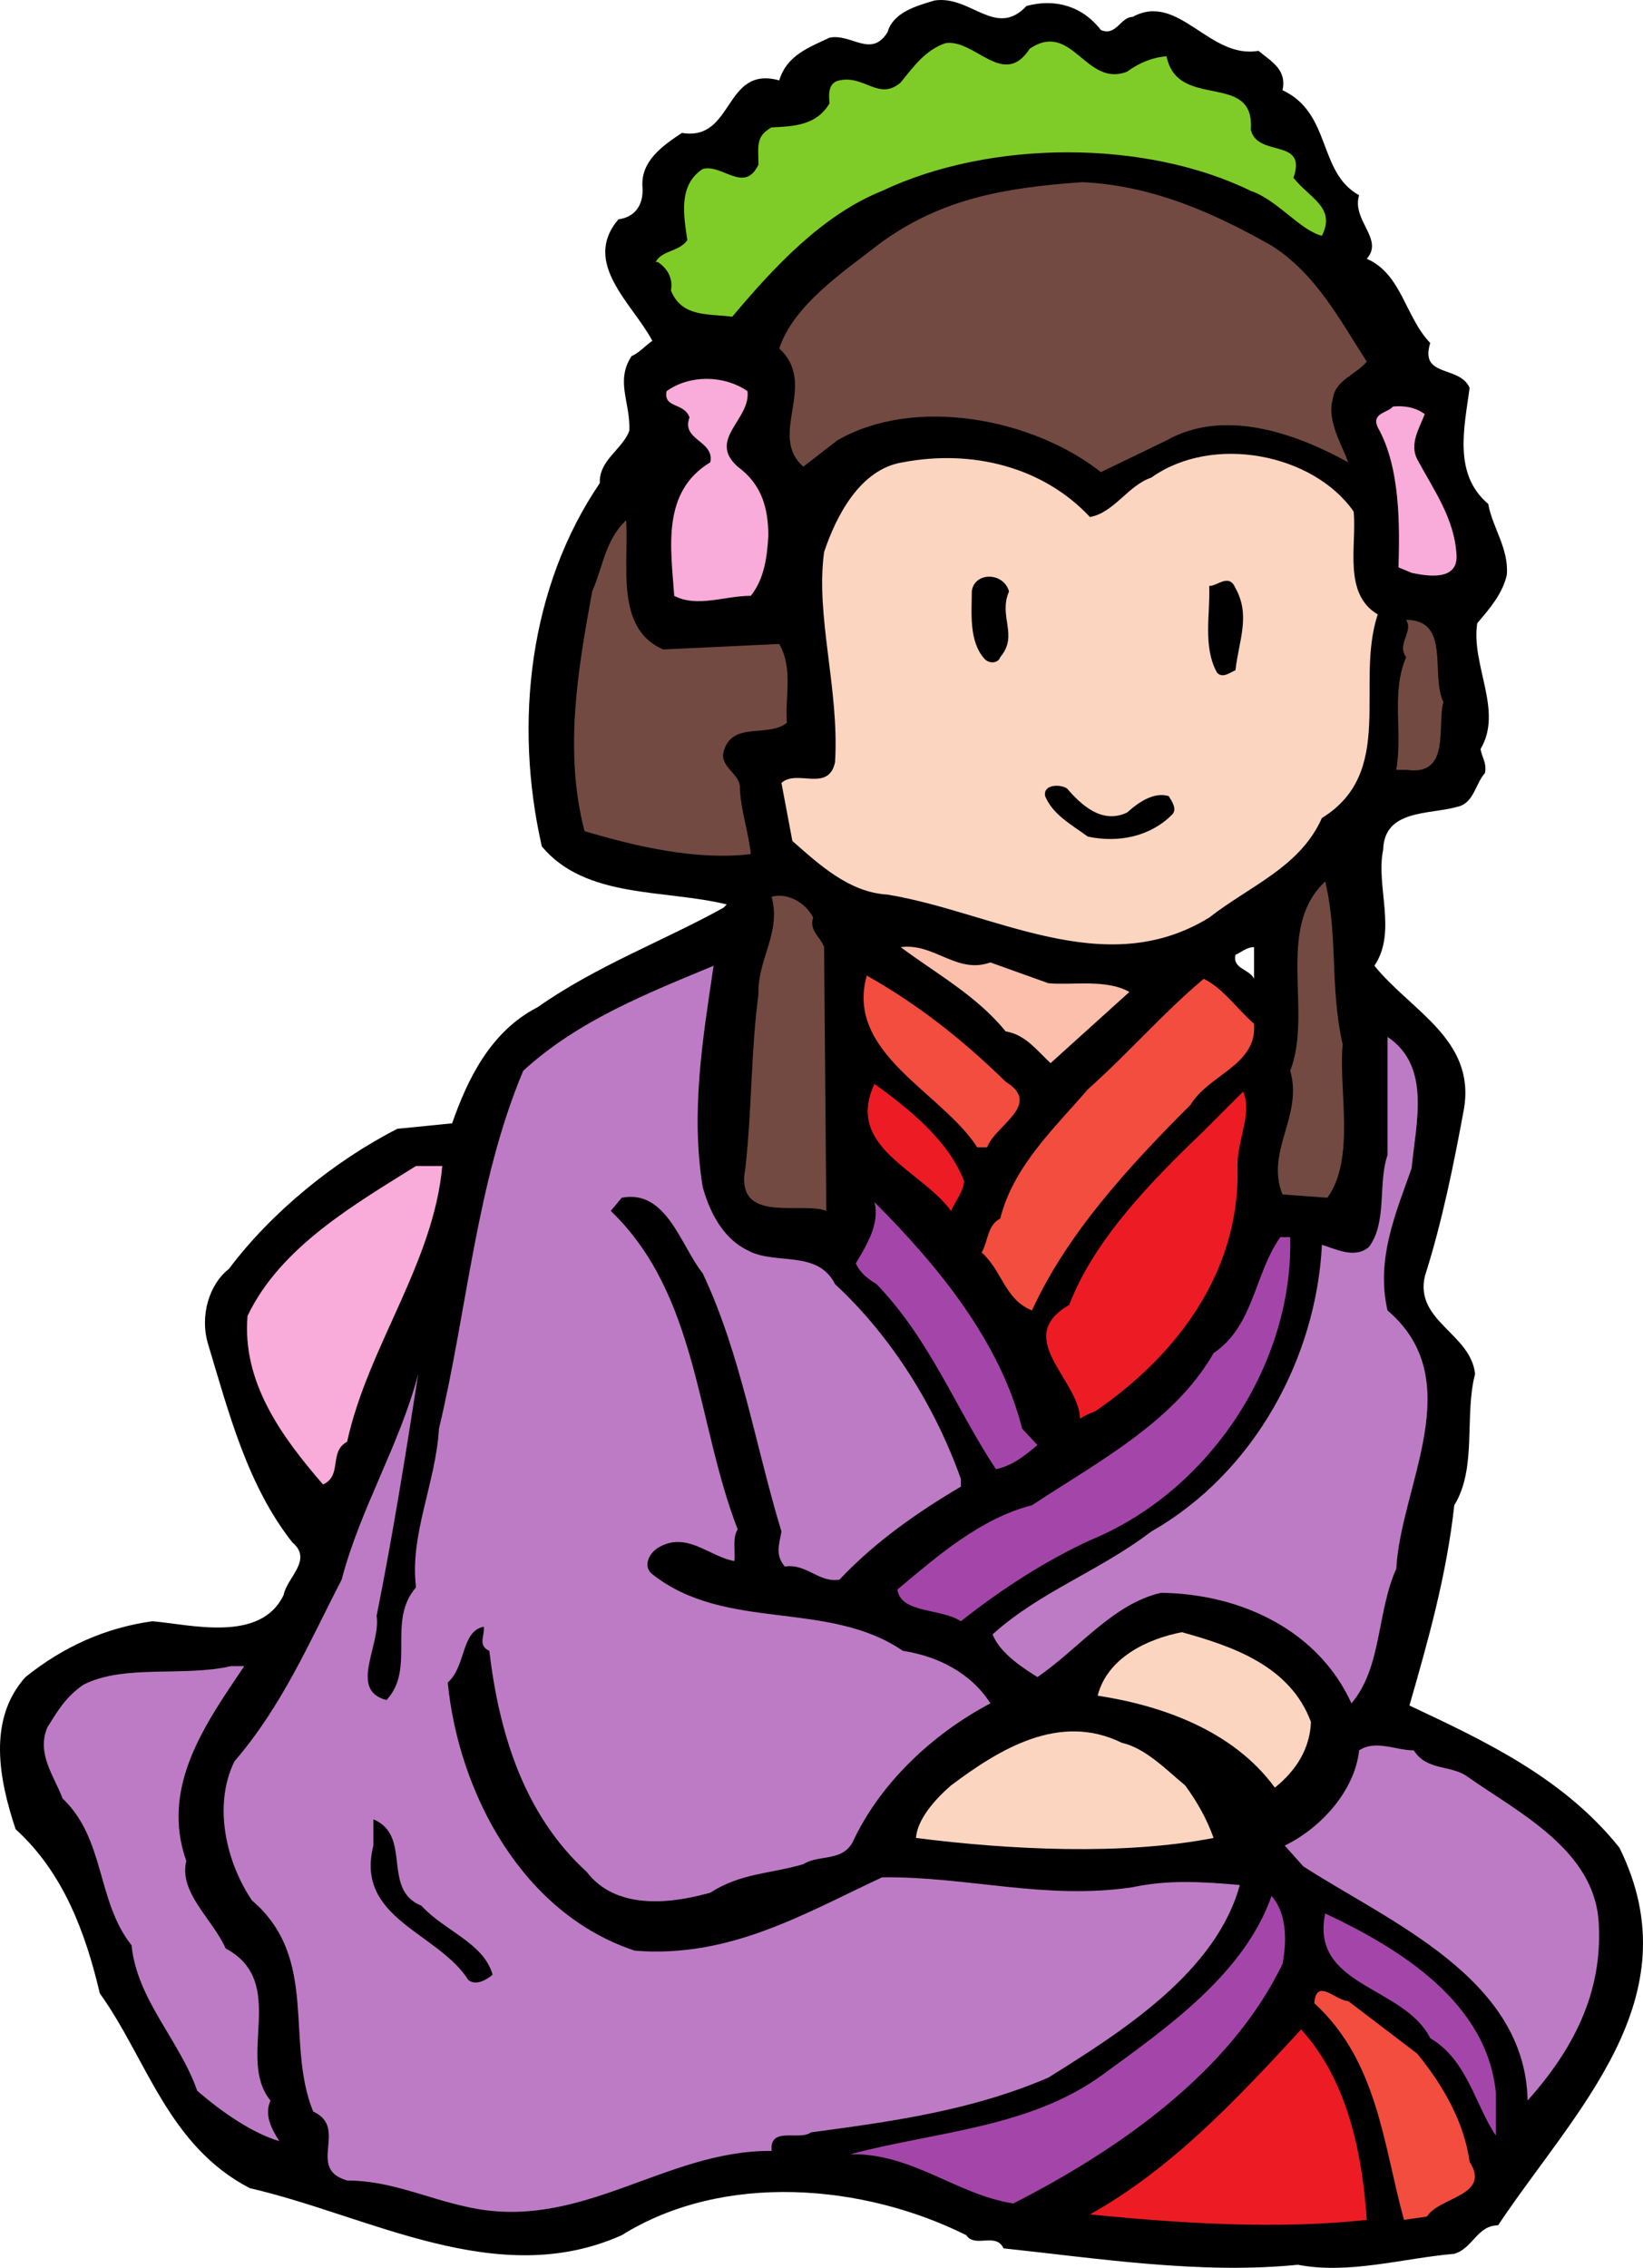
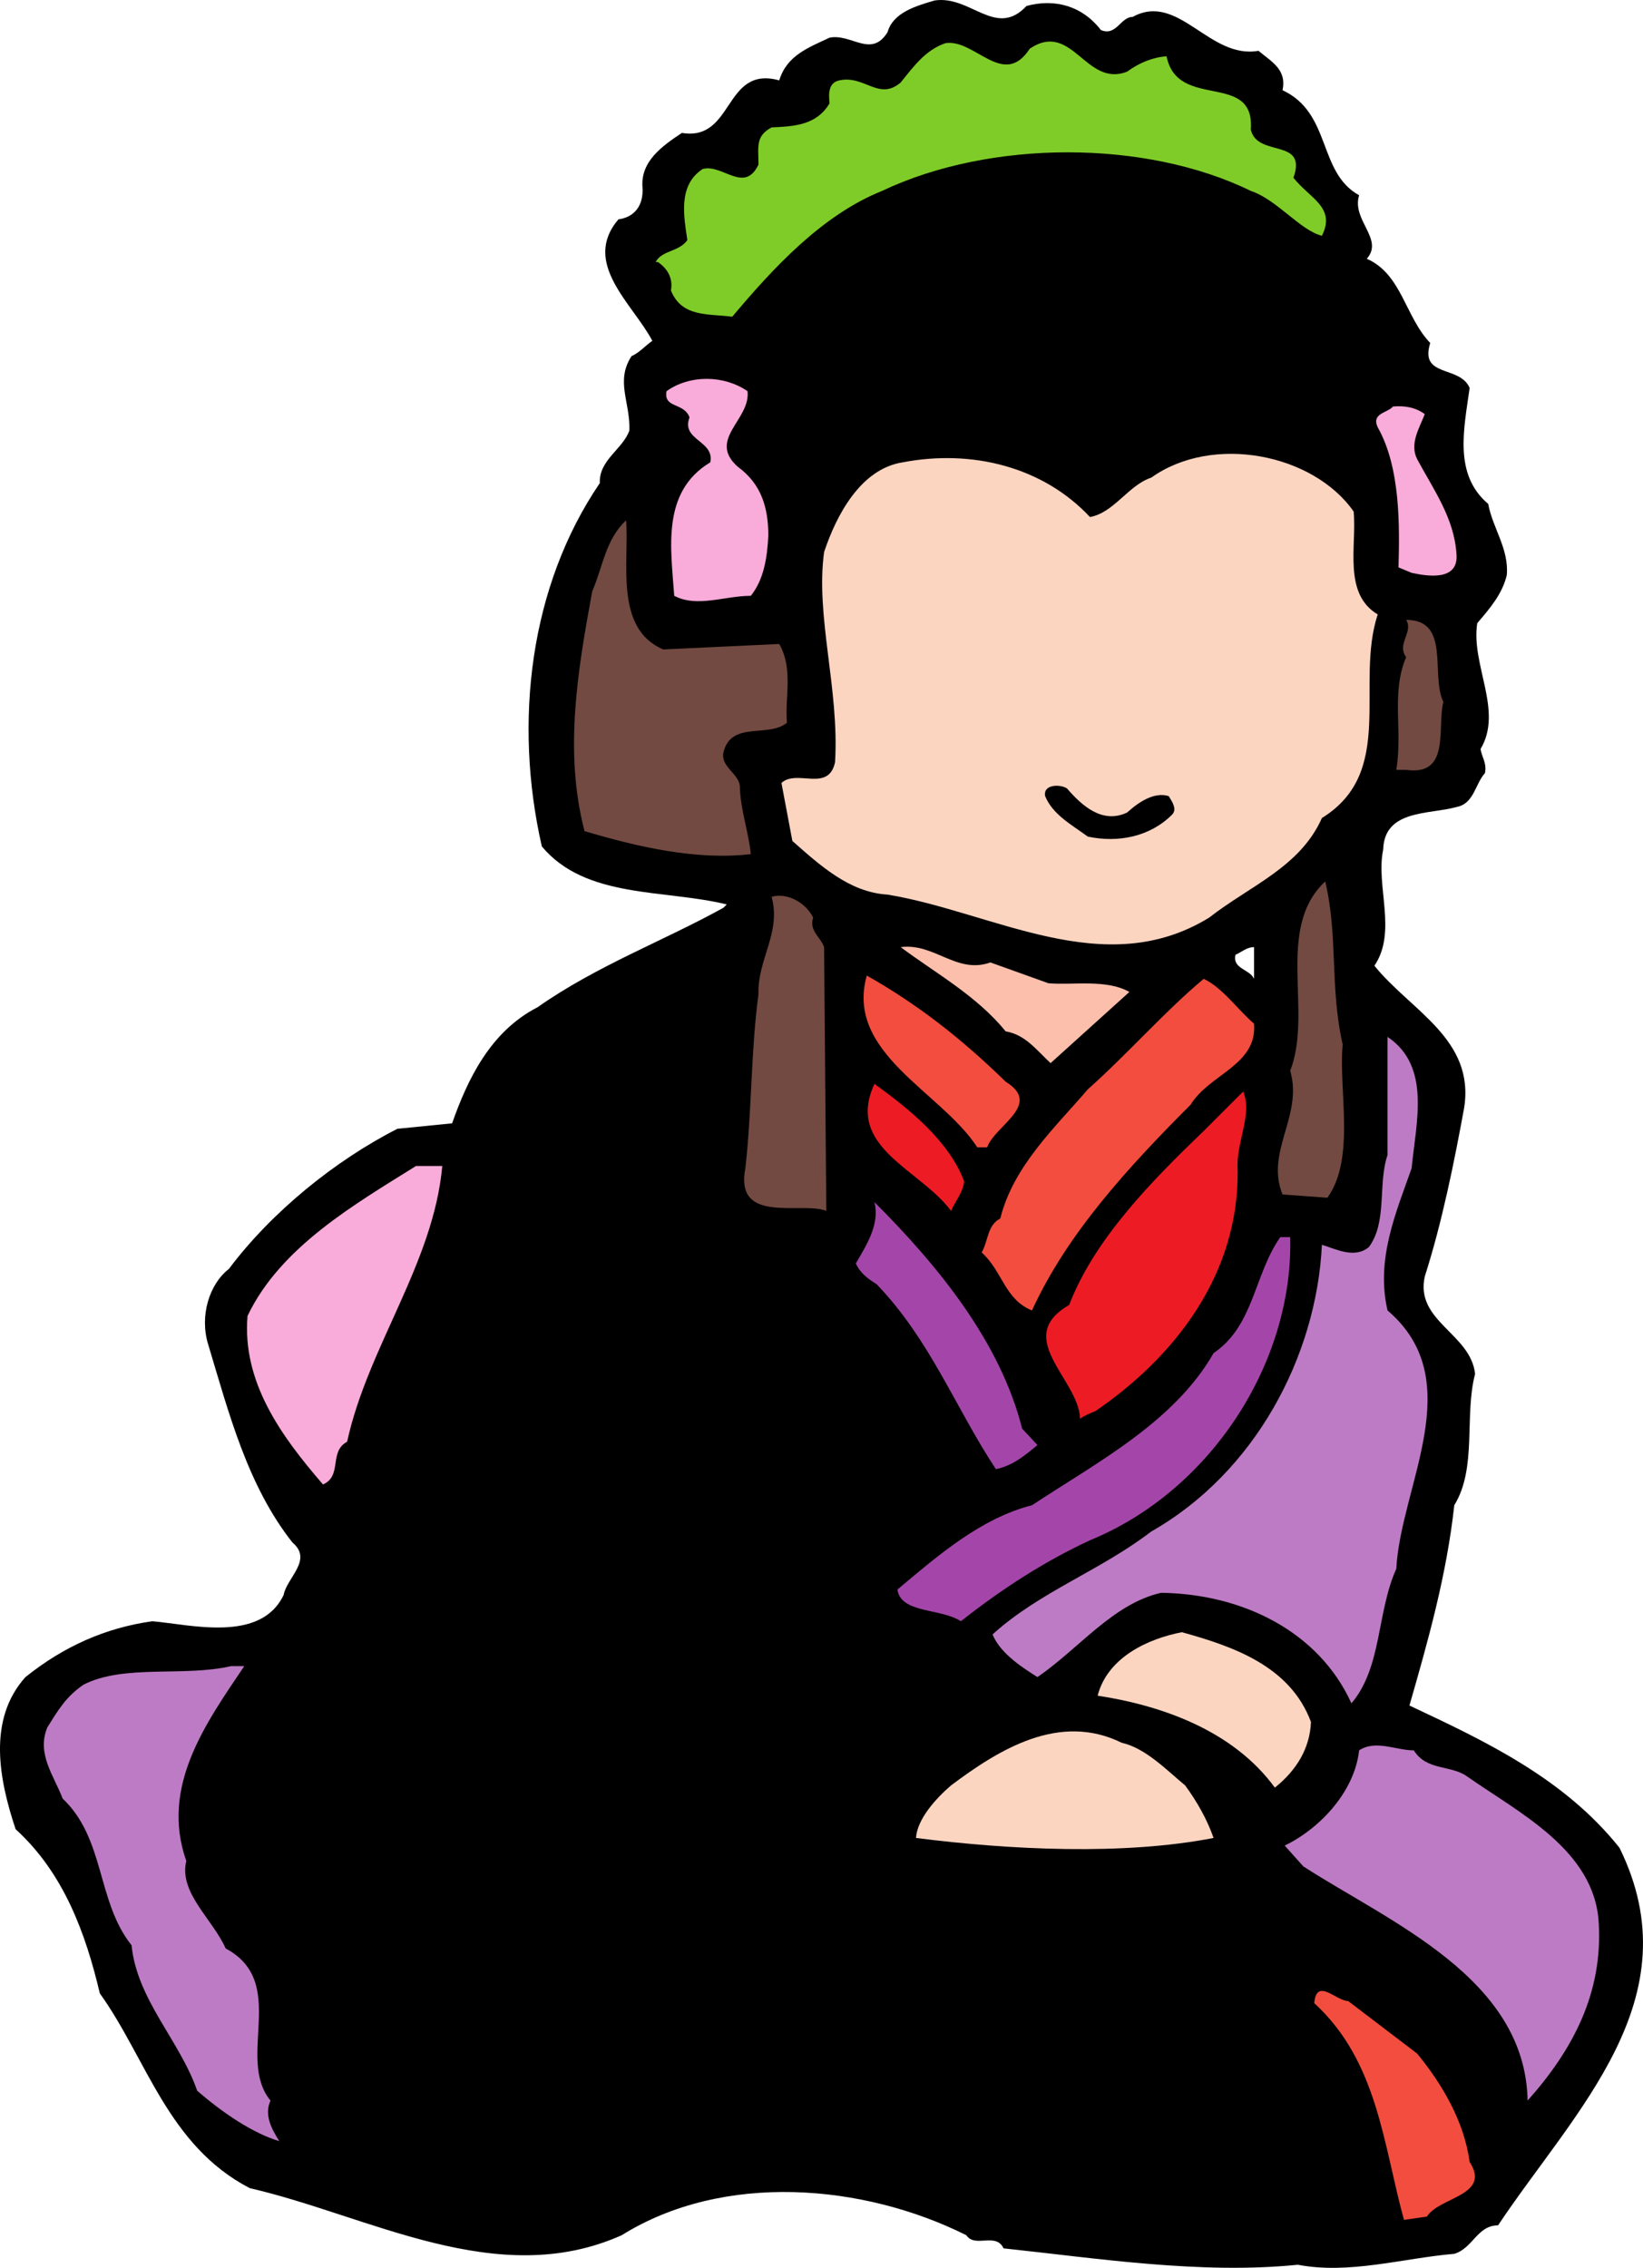
<svg xmlns="http://www.w3.org/2000/svg" width="177.42" height="244.823">
  <path d="M174.881 199.477c-6.023-7.562-14.648-11.578-22.683-15.359 2.007-6.969 4.015-14.058 4.843-21.621 2.48-4.016 1.063-9.688 2.247-14.176-.473-4.37-6.5-5.672-5.434-10.515 1.89-5.907 3.187-12.403 4.25-18.196 1.184-7.441-5.785-10.511-9.688-15.355 2.485-3.664.122-8.625.946-12.524.12-4.37 4.965-3.78 7.918-4.609 1.89-.352 2.008-2.48 3.07-3.66.234-1.063-.355-1.774-.473-2.602 2.48-4.133-1.062-9.093-.355-13.586 1.418-1.652 2.719-3.191 3.191-5.199.239-2.836-1.535-5.078-2.008-7.676-3.78-3.191-2.601-8.152-2.007-12.523-1.067-2.48-5.438-1.066-4.254-4.848-2.719-2.832-3.074-7.441-6.852-9.093 1.89-2.13-1.656-4.137-.828-6.856-4.488-2.48-2.953-8.86-8.27-11.34.473-2.246-1.183-3.07-2.597-4.254-5.32.946-8.625-6.379-13.59-3.66-1.297 0-1.77 2.125-3.426 1.418-2.008-2.601-4.96-3.426-8.031-2.601-3.309 3.546-6.027-1.18-9.926-.59-2.008.59-4.488 1.3-5.082 3.425-1.77 2.836-3.894.118-6.262.59-2.242 1.063-4.605 1.89-5.433 4.61-6.024-1.657-4.844 6.613-10.516 5.672-2.125 1.418-4.488 3.07-4.25 5.906.117 1.89-.828 3.187-2.601 3.426-4.016 4.726 1.539 9.097 3.664 13.113-.707.473-1.418 1.3-2.246 1.652-1.77 2.719-.118 4.965-.235 8.035-.71 2.008-3.308 3.192-3.191 5.672-7.563 11.106-9.332 25.754-6.262 39.223 4.727 5.672 13.235 4.61 19.969 6.262l-.356.355c-6.378 3.543-13.707 6.262-20.085 10.75-5.079 2.602-7.56 7.797-9.215 12.524l-5.907.59c-6.734 3.425-13.586 8.98-18.195 15.124-2.125 1.653-3.187 5.079-2.242 8.149 2.242 7.445 4.25 15.242 9.098 21.387 2.242 1.886-.594 3.777-.95 5.668-2.48 5.199-10.039 3.19-14.175 2.835-5.079.711-9.57 2.72-13.704 6.028-4.136 4.605-2.835 11.105-1.062 16.422 5.195 4.726 7.559 11.222 9.094 17.722 5.082 7.086 7.328 16.418 16.187 21.028 12.875 2.953 26.7 11.105 40.168 5.082 10.988-6.856 26.11-5.555 37.215 0 .945 1.418 3.191-.356 4.02 1.418 10.039 1.062 21.261 2.832 31.777 1.77 5.555 1.062 11.344-.708 16.894-1.18 2.008-.59 2.48-3.075 4.727-3.075 8.27-12.402 21.148-24.453 13.113-40.758zm-39.46-93.808c-.47-1.059-2.36-1.059-2.008-2.598.59-.234 1.183-.824 2.007-.824v3.422" />
  <path fill="#7fcc28" d="M111.202 5.25c4.609-3.073 6.027 4.25 10.515 2.481 1.301-.945 2.719-1.535 4.254-1.656 1.18 5.91 9.57 1.54 9.098 7.918.707 3.07 6.14.828 4.605 5.2 1.774 2.242 4.61 3.187 3.074 6.261-2.363-.594-4.843-3.898-7.68-4.844-11.343-5.554-28.116-5.554-39.816 0-6.496 2.598-11.812 8.387-16.183 13.586-2.48-.355-5.438.117-6.617-2.836.238-1.3-.352-2.363-1.418-3.074h-.235c.707-1.297 2.48-1.062 3.426-2.36-.355-2.484-1.066-5.91 1.652-7.679 2.13-.594 4.493 2.715 6.028-.473 0-1.89-.356-3.074 1.418-4.02 2.48-.116 4.843-.234 6.257-2.597-.117-1.062-.117-2.246 1.067-2.48 2.715-.59 4.254 2.242 6.613.234 1.418-1.77 2.719-3.543 4.848-4.254 3.187-.469 6.262 4.965 9.094.594" />
-   <path fill="#724a41" d="M137.31 26.517c4.845 3.07 7.446 8.152 10.282 12.523-1.183 1.418-3.43 2.008-3.664 4.016-.71 2.363 1.063 5.082 1.652 6.851-5.55-3.07-13.347-5.906-19.609-2.363l-7.09 3.426c-7.324-5.79-20.082-8.27-28.472-3.426l-3.66 2.836c-3.899-3.426 1.652-8.86-2.602-12.758 1.539-4.727 7.09-8.39 10.871-11.344 6.613-4.843 13.469-6.023 21.855-6.613 7.563.352 14.176 3.309 20.438 6.852" />
  <path fill="#f9abd9" d="M80.721 42.227c.356 3.075-4.371 5.2-1.062 8.153 2.597 1.89 3.308 4.488 3.308 7.445-.117 2.363-.472 4.727-1.89 6.496-2.836 0-5.79 1.301-8.27 0-.355-5.082-1.418-11.222 3.898-14.414.473-2.363-3.19-2.363-2.246-4.844-.59-1.652-2.836-.945-2.48-2.836 2.48-1.77 6.144-1.77 8.742 0m73.133 2.481c-.594 1.539-1.656 3.191-.828 4.848 1.773 3.304 4.015 6.379 4.254 10.277.234 2.953-3.192 2.363-4.844 2.008l-1.418-.59c.117-4.375.234-10.754-2.246-15.125-.707-1.535 1.062-1.535 1.652-2.242 1.301-.117 2.485.117 3.43.824" />
  <path fill="#fcd5c1" d="M146.174 55.224c.356 3.664-1.183 8.859 2.598 11.105-2.48 7.563 2.008 17.016-6.024 21.977-2.363 5.316-7.796 7.324-12.171 10.75-11.34 6.968-23.274-.59-34.735-2.48-4.133-.24-7.324-3.192-10.277-5.79l-1.18-6.262c1.653-1.535 5.078 1.063 5.79-2.246.472-7.914-2.13-15.71-1.184-22.683 1.3-3.899 3.902-8.977 8.507-9.688 7.442-1.418 15.122.473 20.204 5.91 2.597-.472 4.132-3.43 6.617-4.254 6.613-4.726 17.484-2.601 21.855 3.66" />
  <path fill="#724a41" d="m71.623 70.11 12.524-.59c1.539 2.715.594 5.672.828 8.504-2.008 1.657-6.023-.234-6.852 3.192-.355 1.652 1.891 2.363 1.774 3.898.117 2.48.941 4.727 1.18 7.09-5.907.707-12.407-.828-17.957-2.48-2.247-8.625-.711-17.489.828-25.875 1.18-2.72 1.414-5.555 3.66-7.68.355 4.488-1.297 11.695 4.015 13.941" />
-   <path d="M108.96 63.849c-1.184 2.718 1.062 4.726-.946 7.09-.238.706-1.184.706-1.656.234-1.77-1.89-1.418-5.078-1.418-7.324.238-2.125 3.43-2.125 4.02 0m24.453 8.507c-.59.235-1.418.946-2.008.235-1.535-2.836-.707-6.262-.828-9.332.945 0 2.128-1.418 2.836.234 1.656 2.953.355 5.672 0 8.863" />
  <path fill="#724a41" d="M155.862 75.782c-.711 2.715.828 8.031-4.02 7.324h-1.062c.71-4.254-.59-8.27 1.062-12.168-1.062-1.418.828-2.718 0-4.02 4.848 0 2.602 5.911 4.02 8.864" />
  <path d="M121.717 87.712c1.301-1.18 2.953-2.242 4.488-1.77.356.59.946 1.418.356 2.008-2.363 2.363-5.79 3.07-9.098 2.363-1.77-1.3-3.777-2.363-4.605-4.37-.238-1.301 1.652-1.301 2.36-.829 1.538 1.774 3.78 3.899 6.5 2.598" />
  <path fill="#724a41" d="M144.99 112.763c-.472 4.84 1.419 12.285-1.652 16.539l-4.843-.356c-1.891-4.61 2.246-8.508.828-13.351 2.48-6.38-1.657-15.36 3.78-20.438 1.415 5.906.47 11.34 1.888 17.606M87.81 99.056c-.472 1.418.825 2.125 1.18 3.191l.239 28.473c-2.719-1.067-9.926 1.535-8.742-4.61.707-6.144.59-12.64 1.418-18.785-.121-3.781 2.48-6.617 1.418-10.515 1.652-.473 3.66.593 4.488 2.246" />
  <path fill="#fbbfac" d="m106.952 103.9 6.257 2.245c2.602.235 6.266-.476 8.746.942l-8.507 7.683c-1.535-1.418-2.72-3.074-4.844-3.425-3.191-3.903-7.563-6.266-11.344-9.098 3.664-.473 6.028 2.953 9.692 1.652" />
-   <path fill="#be7bc5" d="M77.06 104.255c-1.183 7.914-2.483 15.828-1.183 23.863.711 2.602 2.13 5.55 4.844 6.852 2.953 1.656 7.563-.118 9.453 3.664 6.145 5.672 10.867 13.351 13.586 21.027v.828c-4.61 2.719-9.215 5.906-13.113 10.043-2.246.356-3.543-1.773-5.906-1.418-1.067-1.3-.594-2.363-.356-3.781-2.836-9.332-4.37-19.137-8.508-27.883-2.363-2.953-3.898-9.094-8.742-8.148l-1.18 1.418c9.45 9.093 9.215 22.8 13.704 34.379-.59.945-.239 2.246-.356 3.425-2.715-.472-5.195-3.308-8.27-1.418-.945.59-1.652 2.008-.59 2.836 7.915 6.262 18.903 2.715 27.055 8.27 3.782.59 7.325 2.363 9.454 5.668-6.262 3.312-11.934 8.625-14.887 15.008-1.184 2.125-3.664 1.297-5.317 2.359-3.664 1.066-6.734.95-10.043 3.074-4.605 1.301-10.277 1.774-13.351-2.246-6.734-6.14-9.45-14.883-10.516-23.863-1.297-.59-.468-1.652-.59-2.602-2.48.473-1.89 4.254-3.898 6.028 1.184 11.933 8.035 24.93 20.203 28.945 10.277.828 18.313-4.016 26.7-7.918 9.214-.117 17.605 2.484 27.054 1.066 3.898-.828 7.563-.59 11.578-.238-2.597 9.453-12.758 15.832-20.676 20.793-8.27 3.547-16.773 4.727-25.636 5.91-1.297.946-4.489-.71-4.25 2.008-11.578-.121-20.676 8.86-32.965 6.023-4.371-.945-8.27-2.835-12.875-2.835-4.492-1.297.234-5.668-3.664-7.442-3.07-7.562.71-16.539-6.617-22.8-2.715-4.02-4.25-10.16-1.887-15.005 5.195-6.027 8.148-12.996 11.578-19.613 2.008-7.68 6.258-14.531 8.27-22.21-1.418 9.097-2.72 17.25-4.493 26.109.473 3.191-3.07 8.03 1.067 9.097 3.187-3.426 0-8.508 3.187-12.168-.707-5.672 2.125-11.222 2.48-17.133 3.075-12.875 4.016-26.582 9.098-38.632 5.907-5.434 13.47-8.387 20.559-11.34" />
  <path fill="#f24d3e" d="M108.604 116.778c4.016 2.48-1.184 4.723-2.008 7.086h-1.062c-3.903-6.023-14.297-10.16-11.934-18.547 5.434 3.07 10.16 6.735 15.004 11.461m26.816-6.261c.356 4.488-4.843 5.433-6.851 8.742-6.735 6.734-13.352 13.941-17.13 22.21-2.952-1.183-3.19-4.253-5.437-6.261.711-1.184.594-2.953 2.012-3.664 1.414-5.672 5.906-9.805 9.45-13.942 4.253-3.78 8.39-8.503 12.523-11.933 2.008.95 3.547 3.191 5.433 4.848" />
  <path fill="#be7bc5" d="M152.436 126.11c-1.656 4.727-3.898 9.805-2.602 15.36 8.864 7.558 1.418 18.902.946 27.882-2.125 4.723-1.535 10.633-4.844 14.528-3.543-7.797-11.813-11.813-20.555-11.93-5.199 1.18-8.863 6.024-13.351 9.098-1.301-.828-4.016-2.48-4.844-4.61 5.082-4.605 11.578-6.851 17.133-11.105 11.222-6.379 17.836-18.902 18.43-30.953 1.535.472 3.542 1.535 5.078.238 2.007-2.719.945-6.855 2.007-9.926v-12.757c4.727 3.187 3.075 9.214 2.602 14.175" />
  <path fill="#ed1c24" d="M104.116 127.528c-.121 1.18-.946 2.125-1.418 3.192-3.309-4.493-11.461-6.856-8.27-13.707 3.777 2.718 8.031 6.144 9.688 10.515m29.534-1.179c.118 11.222-6.734 20.082-15.359 25.988-.59.238-1.18.473-1.656.828-.117-4.254-7.324-8.742-1.18-12.29 2.72-7.085 8.864-13.347 14.532-18.78l4.254-4.254c1.062 2.48-.828 5.55-.59 8.508" />
  <path fill="#f9abd9" d="M47.76 125.872c-.945 10.516-8.031 19.496-10.277 29.773-2.008 1.063-.473 3.664-2.602 4.61-4.605-5.317-8.742-11.106-8.152-18.195 3.547-7.442 11.582-12.051 18.195-16.188h2.836" />
  <path fill="#a446a9" d="m110.377 154.227 1.653 1.774c-1.418 1.18-2.72 2.242-4.489 2.598-4.37-6.614-7.09-13.942-12.878-19.965-.946-.59-1.77-1.184-2.247-2.246 1.184-2.008 2.602-4.25 2.012-6.614 6.969 6.97 13.586 15.121 15.95 24.453m28.945-20.675c.351 13.59-8.625 27.41-21.621 32.726-4.844 2.246-9.454 5.2-13.942 8.742-2.129-1.418-6.5-.824-6.851-3.425 4.37-3.66 8.976-7.68 14.53-9.098 6.97-4.605 15.36-8.977 19.61-16.422 4.371-2.953 4.371-8.504 7.207-12.523h1.067" />
  <path fill="#fcd5c1" d="M141.565 185.892c-.117 2.835-1.535 5.195-3.899 7.09-4.488-6.145-12.168-8.864-19.136-9.926 1.062-4.137 5.433-6.145 9.093-6.852 5.555 1.535 11.7 3.66 13.942 9.688" />
  <path fill="#be7bc5" d="M26.377 179.864c-4.136 6.145-9.097 12.996-6.261 21.031-.828 3.426 2.836 6.262 4.254 9.45 6.851 3.664 1.062 11.816 4.84 16.422-.708 1.539.12 3.074.949 4.375-2.836-.829-6.145-3.075-8.864-5.438-1.89-5.434-6.496-9.805-7.09-15.71-3.777-4.727-2.832-11.462-7.44-15.833-.946-2.48-2.837-4.844-1.653-7.68 1.18-1.89 2.008-3.308 3.898-4.609 4.371-2.242 10.867-.824 15.95-2.008h1.417" />
  <path fill="#fcd5c1" d="M127.979 192.743c1.3 1.774 2.363 3.66 3.07 5.672-9.687 1.89-21.972 1.297-32.133 0 .118-2.012 2.125-4.254 3.782-5.672 5.199-3.898 11.695-7.914 18.43-4.605 2.597.59 4.843 2.949 6.85 4.605" />
  <path fill="#be7bc5" d="M158.46 191.798c5.55 3.898 13.703 7.914 14.175 15.715.477 7.68-2.832 13.82-7.676 19.254-.238-13.23-14.886-19.254-24.218-25.282l-2.012-2.246c3.898-1.887 7.562-5.906 8.035-10.277 1.774-1.18 4.016 0 5.906 0 1.418 2.246 4.02 1.535 5.79 2.836" />
  <path d="M45.514 205.74c2.48 2.714 6.734 4.015 7.68 7.44-.707.594-1.774 1.184-2.598.594-3.308-5.199-12.285-6.617-10.277-14.535v-2.836c4.25 1.774.824 7.563 5.195 9.336" />
-   <path fill="#a446a9" d="M138.495 212c-5.672 11.813-17.957 20.204-29.067 25.872-6.14-.941-10.867-5.434-17.601-5.316 9.332-2.48 19.375-2.832 27.293-8.621 6.968-5.083 15.238-10.872 18.19-19.258 1.657 1.89 1.657 4.843 1.185 7.324m23.039 13.941v4.606c-2.246-3.309-3.075-8.153-7.09-10.516-2.836-5.668-12.996-5.55-11.34-13.465 8.031 3.778 17.48 9.57 18.43 19.375" />
  <path fill="#f24d3e" d="M153.026 221.688c2.719 3.309 5.078 7.325 5.672 11.696 2.363 3.664-3.309 3.781-4.61 5.906l-2.48.355c-2.246-8.152-2.836-17.128-9.688-23.394.235-2.832 2.364-.234 3.66-.234l7.446 5.671" />
-   <path fill="#ed1c24" d="M147.592 239.645c-9.687 1.063-20.441.356-29.89-.59 8.859-4.96 15.832-12.406 22.8-19.968 5.078 5.555 6.618 13.59 7.09 20.558" />
</svg>